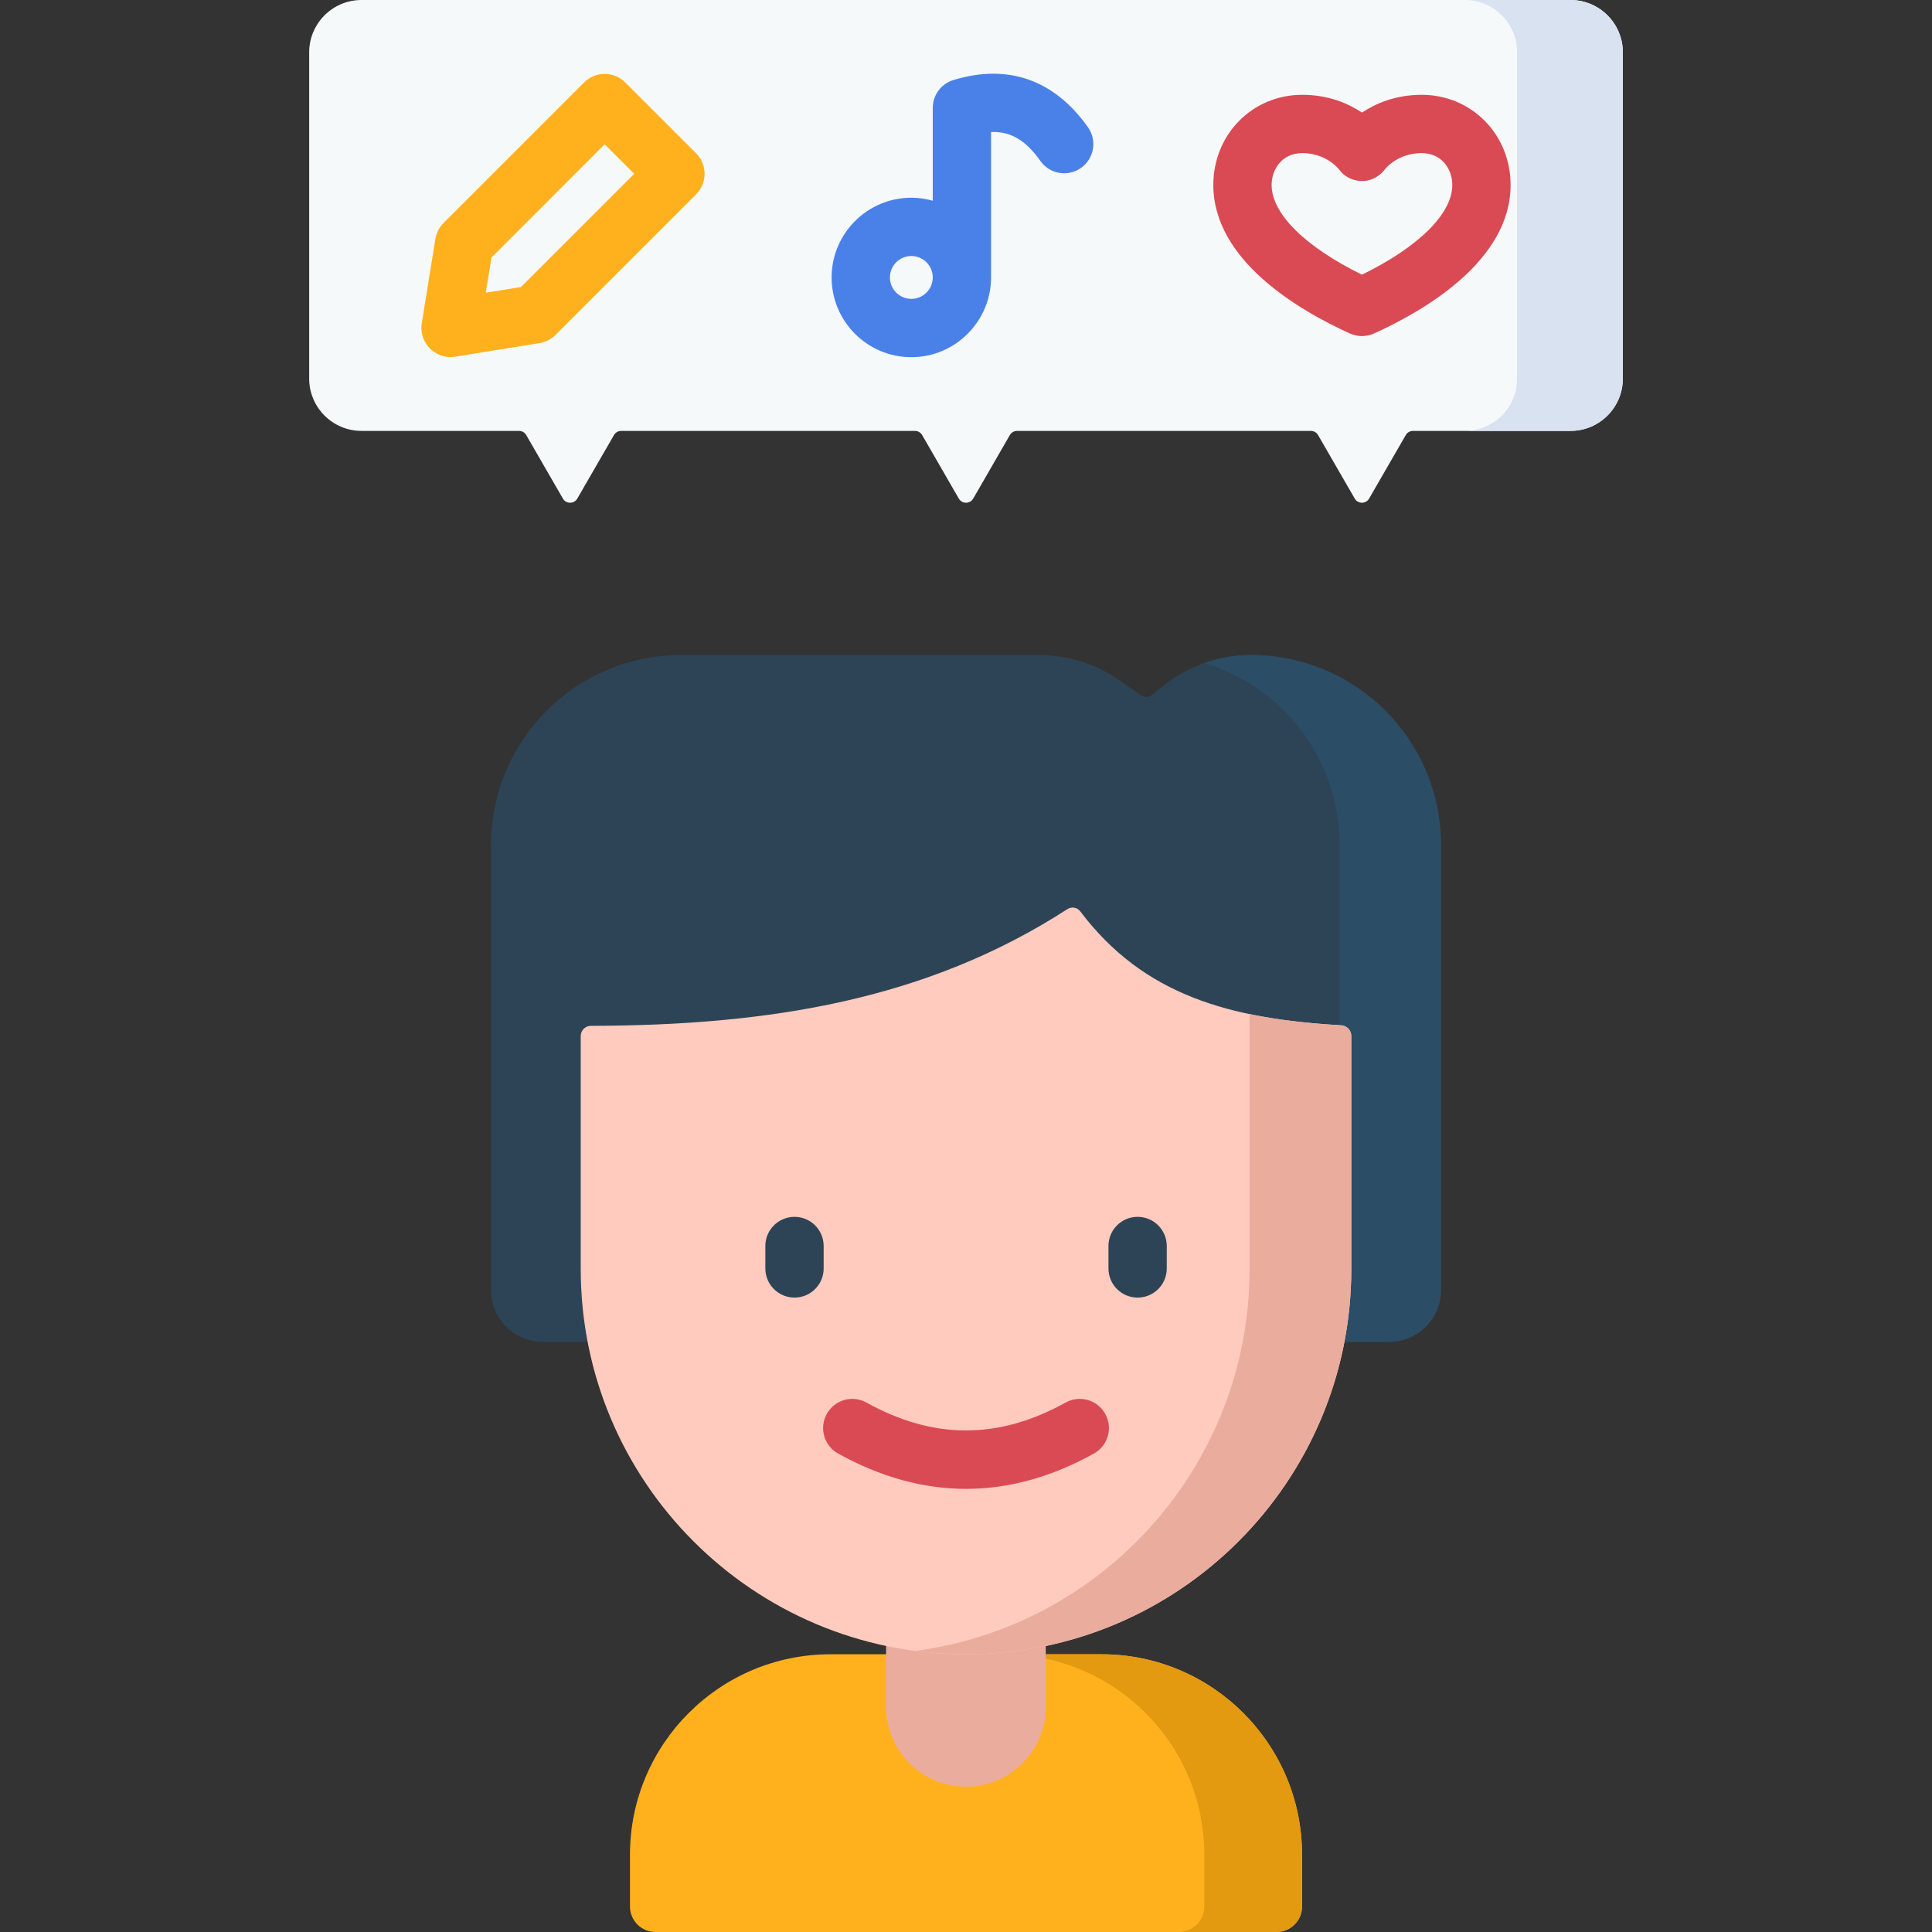
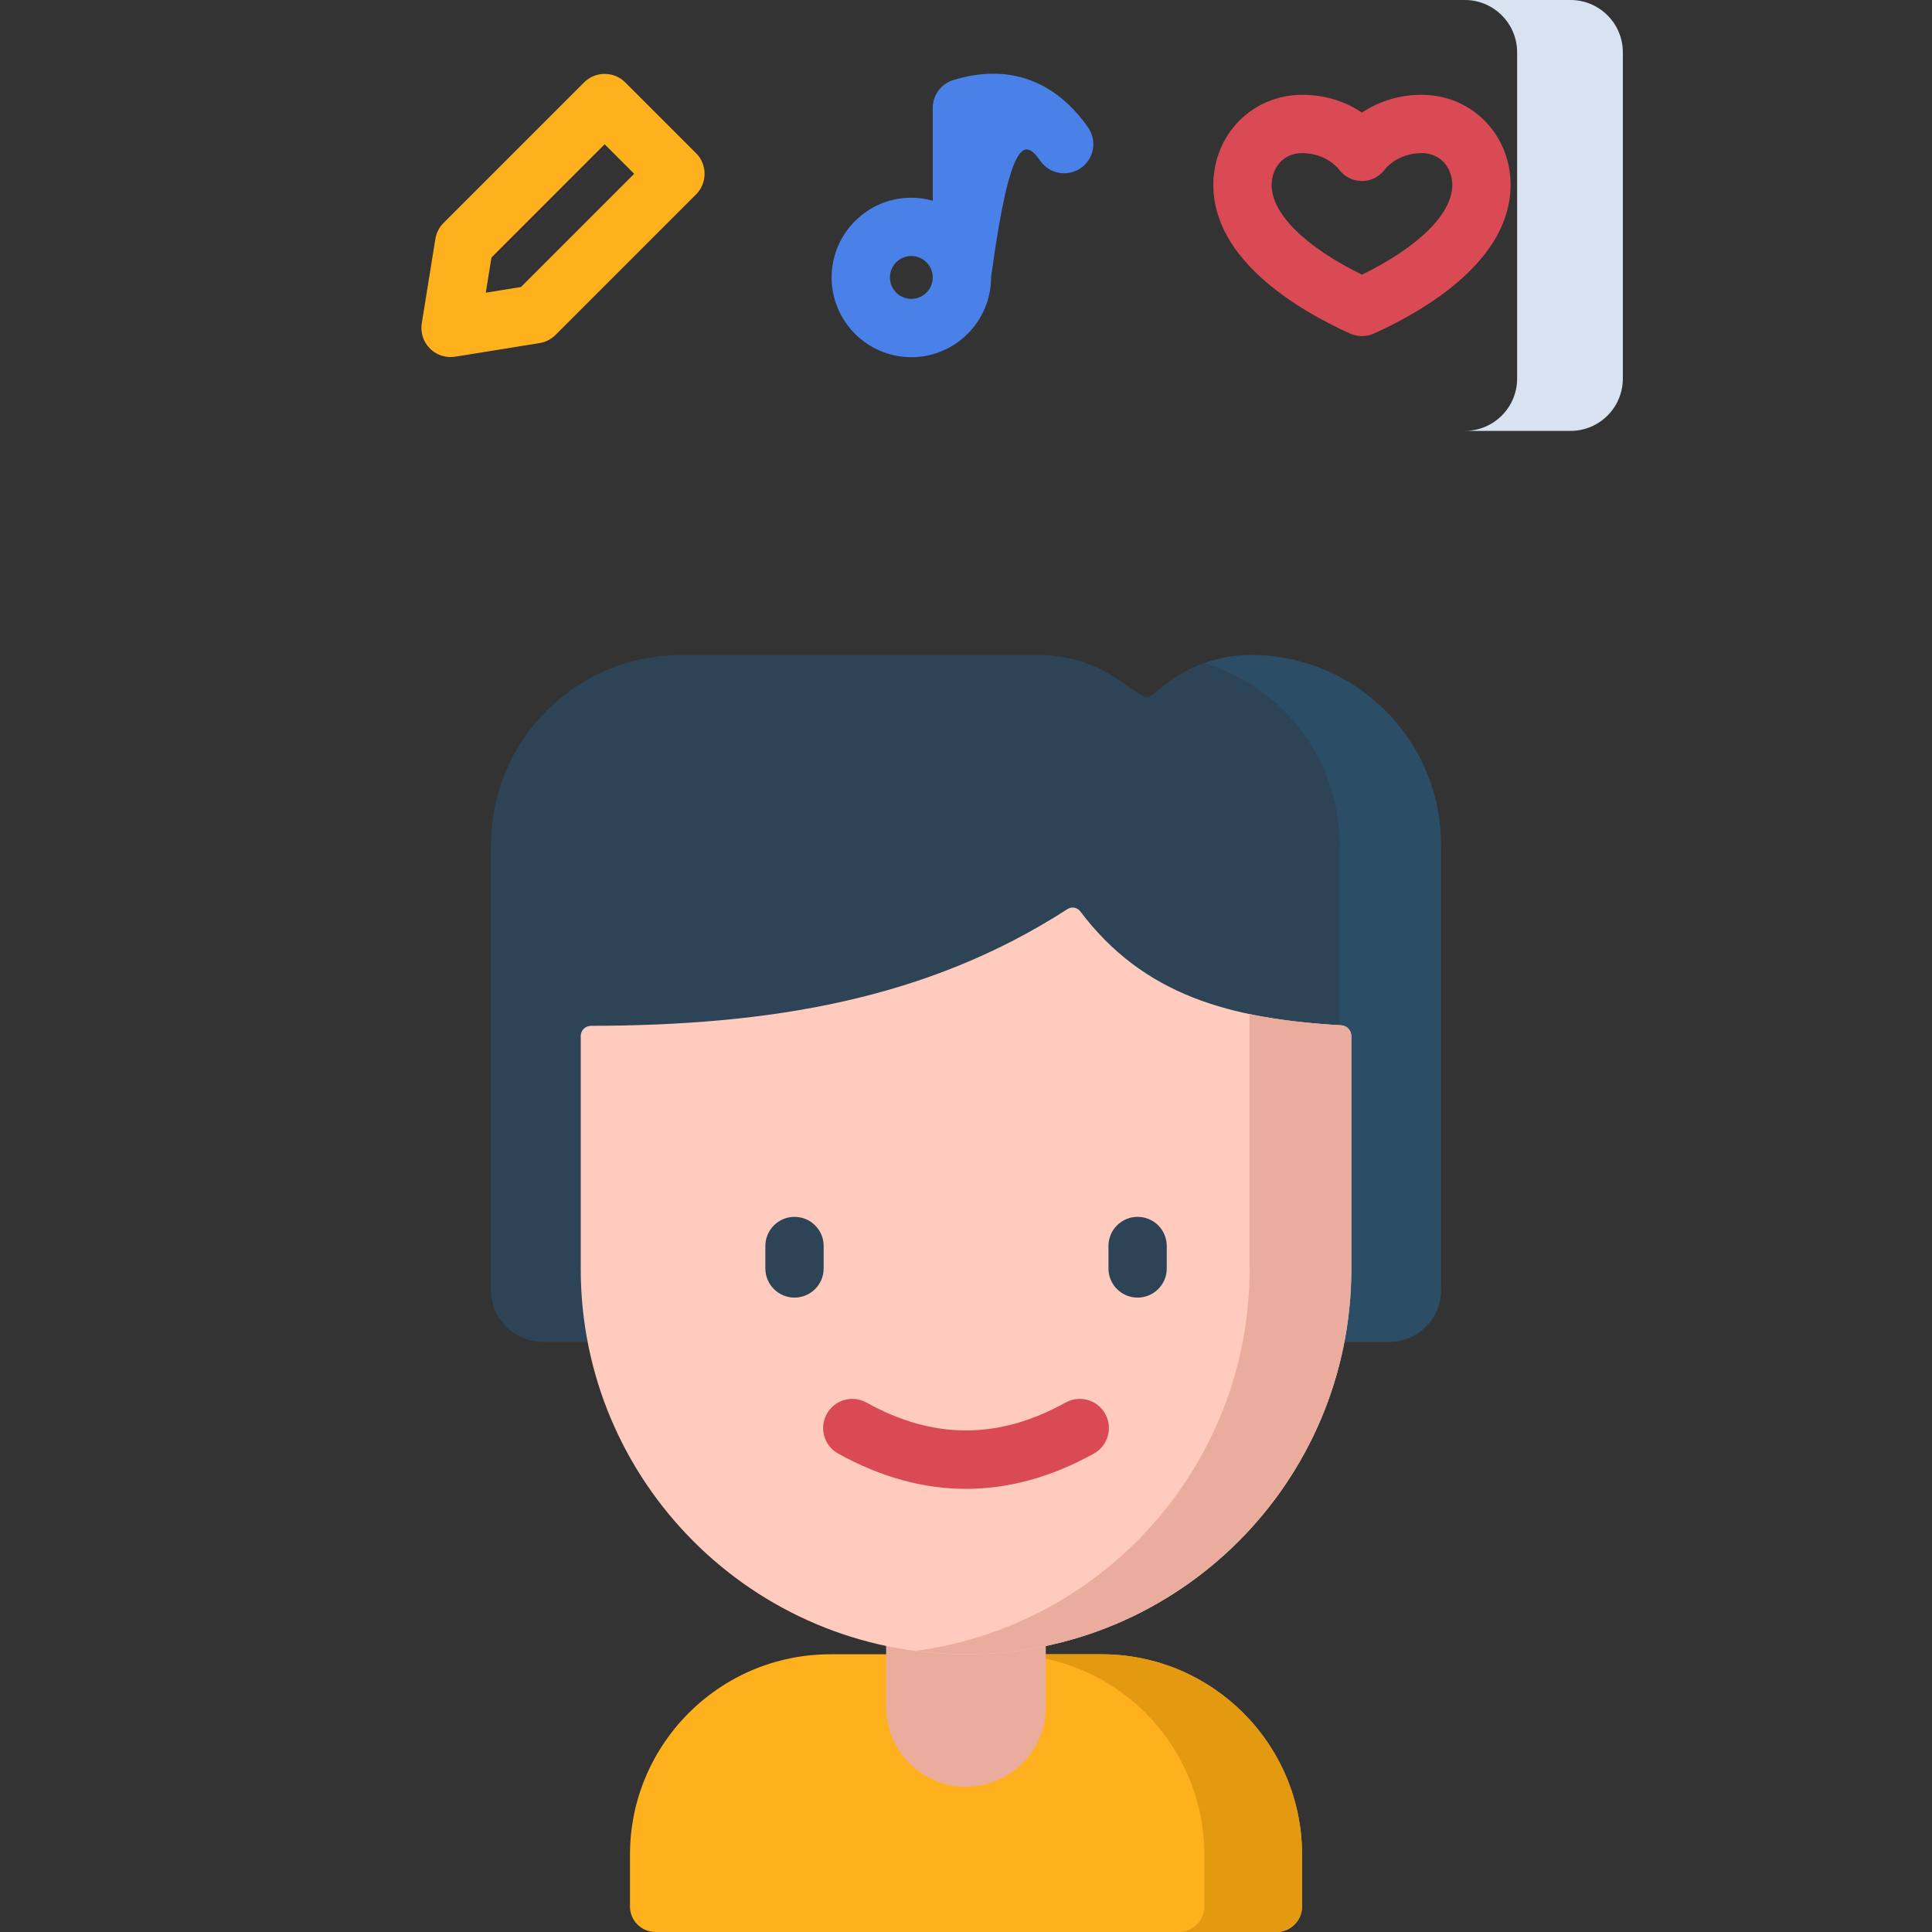
<svg xmlns="http://www.w3.org/2000/svg" width="68" height="68" viewBox="0 0 68 68" fill="none">
  <rect x="0" y="0" width="68" height="68" fill="#333333" stroke="none" />
  <g clip-path="url(#clip0)">
    <path d="M38.77 58.225H36.81H31.19H29.231C25.333 58.225 22.173 61.385 22.173 65.284V67.101C22.173 67.598 22.575 68 23.072 68H44.929C45.425 68 45.828 67.598 45.828 67.101V65.284C45.828 61.385 42.668 58.225 38.77 58.225Z" fill="#FFB11D" />
    <path d="M38.769 58.225H35.33C39.228 58.225 42.389 61.385 42.389 65.284V67.101C42.389 67.598 41.986 68 41.489 68H44.929C45.425 68 45.828 67.598 45.828 67.101V65.284C45.828 61.385 42.668 58.225 38.769 58.225Z" fill="#E39910" />
    <path d="M17.284 29.738V45.409C17.284 46.414 18.099 47.228 19.103 47.228H48.898C49.902 47.228 50.717 46.414 50.717 45.409V29.738C50.717 26.048 47.725 23.056 44.034 23.056C42.898 23.056 41.797 23.446 40.915 24.162L40.548 24.459C40.437 24.55 40.28 24.555 40.162 24.474L39.397 23.942C38.568 23.365 37.581 23.056 36.571 23.056H23.967C20.276 23.056 17.284 26.048 17.284 29.738V29.738Z" fill="#2D4456" />
    <path d="M44.034 23.056C43.469 23.056 42.913 23.152 42.389 23.337C45.143 24.163 47.151 26.716 47.151 29.738V45.409C47.151 46.414 46.336 47.228 45.331 47.228H48.898C49.902 47.228 50.717 46.414 50.717 45.409V29.738C50.717 26.048 47.725 23.056 44.034 23.056V23.056Z" fill="#2B4D66" />
-     <path d="M55.276 0H12.725C11.707 0 10.882 0.825 10.882 1.843V13.323C10.882 14.341 11.707 15.166 12.725 15.166H18.268C18.373 15.166 18.469 15.222 18.521 15.312L19.812 17.548C19.925 17.743 20.206 17.743 20.319 17.548L21.61 15.312C21.662 15.222 21.759 15.166 21.863 15.166H32.203C32.307 15.166 32.404 15.222 32.456 15.312L33.747 17.548C33.86 17.743 34.141 17.743 34.254 17.548L35.544 15.312C35.597 15.222 35.693 15.166 35.798 15.166H46.138C46.242 15.166 46.339 15.222 46.391 15.312L47.682 17.548C47.794 17.743 48.076 17.743 48.188 17.548L49.479 15.312C49.531 15.222 49.628 15.166 49.732 15.166H55.276C56.294 15.166 57.119 14.341 57.119 13.323V1.843C57.119 0.825 56.294 0 55.276 0V0Z" fill="#F6F9F9" />
    <path d="M55.276 0H51.555C52.573 0 53.398 0.825 53.398 1.843V13.323C53.398 14.341 52.573 15.166 51.555 15.166H55.276C56.294 15.166 57.119 14.341 57.119 13.323V1.843C57.119 0.825 56.294 0 55.276 0Z" fill="#D8E2F1" />
    <path d="M35.968 53.02L32.193 52.798C31.23 52.798 31.188 57.312 31.188 57.312V60.076C31.188 61.628 32.446 62.886 33.998 62.886C35.55 62.886 36.808 61.628 36.808 60.076V57.312C36.808 57.312 36.931 53.02 35.968 53.02Z" fill="#EAAC9D" />
    <path d="M34.001 58.225C26.512 58.225 20.44 52.154 20.44 44.664V36.462C20.44 36.266 20.601 36.107 20.798 36.106C27.074 36.095 32.621 35.196 37.569 31.998C37.716 31.903 37.914 31.934 38.02 32.074C40.254 35.04 43.302 35.861 47.206 36.087C47.405 36.099 47.562 36.262 47.562 36.462V44.664C47.562 52.154 41.49 58.225 34.001 58.225Z" fill="#FFCBBE" />
    <path d="M47.206 36.087C46.057 36.02 44.983 35.902 43.981 35.693V44.664C43.981 51.547 38.854 57.231 32.211 58.107C32.797 58.184 33.394 58.225 34.001 58.225C41.49 58.225 47.562 52.154 47.562 44.664V36.462C47.562 36.262 47.405 36.099 47.206 36.087V36.087Z" fill="#EAAC9D" />
    <path d="M27.964 45.671C27.397 45.671 26.938 45.212 26.938 44.645V43.855C26.938 43.288 27.397 42.829 27.964 42.829C28.53 42.829 28.99 43.288 28.99 43.855V44.645C28.99 45.212 28.53 45.671 27.964 45.671Z" fill="#2D4456" />
    <path d="M40.04 45.671C39.473 45.671 39.014 45.212 39.014 44.645V43.855C39.014 43.288 39.473 42.829 40.04 42.829C40.607 42.829 41.066 43.288 41.066 43.855V44.645C41.066 45.212 40.607 45.671 40.04 45.671Z" fill="#2D4456" />
    <path d="M34.001 52.403C32.496 52.403 30.993 51.989 29.499 51.16C29.003 50.885 28.825 50.26 29.1 49.765C29.375 49.269 29.999 49.09 30.495 49.365C32.854 50.674 35.147 50.674 37.506 49.365C38.002 49.09 38.627 49.269 38.901 49.765C39.176 50.26 38.998 50.885 38.502 51.16C37.009 51.989 35.504 52.403 34.001 52.403Z" fill="#DA4A54" />
    <path d="M15.858 12.567C15.588 12.567 15.326 12.461 15.133 12.267C14.899 12.034 14.793 11.703 14.845 11.378L15.324 8.409C15.359 8.196 15.459 7.999 15.612 7.847L20.557 2.902C20.749 2.709 21.01 2.601 21.282 2.601C21.555 2.601 21.816 2.709 22.008 2.902L24.498 5.391C24.899 5.792 24.899 6.442 24.498 6.843L19.553 11.788C19.4 11.94 19.204 12.041 18.991 12.075L16.022 12.554C15.967 12.563 15.912 12.567 15.858 12.567V12.567ZM18.827 11.062H18.828H18.827ZM17.298 9.063L17.098 10.302L18.336 10.102L22.321 6.117L21.282 5.078L17.298 9.063Z" fill="#FFB11D" />
-     <path d="M38.294 4.48C37.111 2.806 35.473 2.231 33.556 2.817C33.125 2.949 32.83 3.347 32.83 3.798V7.065C32.59 6.998 32.337 6.959 32.076 6.959C30.529 6.959 29.27 8.218 29.27 9.765C29.27 11.313 30.529 12.572 32.076 12.572C33.632 12.572 34.882 11.298 34.882 9.765V4.646C35.577 4.619 36.107 4.942 36.618 5.665C36.945 6.128 37.585 6.238 38.048 5.91C38.511 5.583 38.621 4.943 38.294 4.48ZM32.076 10.519C31.66 10.519 31.322 10.181 31.322 9.765C31.322 9.35 31.66 9.011 32.076 9.011C32.492 9.011 32.83 9.35 32.83 9.765C32.83 10.181 32.492 10.519 32.076 10.519Z" fill="#4A81E9" />
+     <path d="M38.294 4.48C37.111 2.806 35.473 2.231 33.556 2.817C33.125 2.949 32.83 3.347 32.83 3.798V7.065C32.59 6.998 32.337 6.959 32.076 6.959C30.529 6.959 29.27 8.218 29.27 9.765C29.27 11.313 30.529 12.572 32.076 12.572C33.632 12.572 34.882 11.298 34.882 9.765C35.577 4.619 36.107 4.942 36.618 5.665C36.945 6.128 37.585 6.238 38.048 5.91C38.511 5.583 38.621 4.943 38.294 4.48ZM32.076 10.519C31.66 10.519 31.322 10.181 31.322 9.765C31.322 9.35 31.66 9.011 32.076 9.011C32.492 9.011 32.83 9.35 32.83 9.765C32.83 10.181 32.492 10.519 32.076 10.519Z" fill="#4A81E9" />
    <path d="M47.937 11.829C47.792 11.829 47.648 11.799 47.513 11.738C45.718 10.925 42.705 9.164 42.705 6.51C42.705 4.731 44.079 3.337 45.834 3.337C46.751 3.337 47.451 3.639 47.937 3.962C48.423 3.639 49.122 3.337 50.039 3.337C51.794 3.337 53.168 4.731 53.168 6.51C53.168 9.164 50.156 10.925 48.36 11.738C48.225 11.798 48.081 11.829 47.937 11.829V11.829ZM45.834 5.389C45.127 5.389 44.757 5.953 44.757 6.51C44.757 7.522 45.937 8.686 47.937 9.668C49.937 8.686 51.116 7.522 51.116 6.51C51.116 5.953 50.746 5.389 50.039 5.389C49.202 5.389 48.769 5.929 48.765 5.935C48.568 6.204 48.261 6.379 47.928 6.371C47.597 6.365 47.3 6.214 47.113 5.942C47.055 5.872 46.623 5.389 45.834 5.389V5.389Z" fill="#DA4A54" />
  </g>
  <defs>
    <clipPath id="clip0">
      <rect width="68" height="68" fill="white" />
    </clipPath>
  </defs>
</svg>